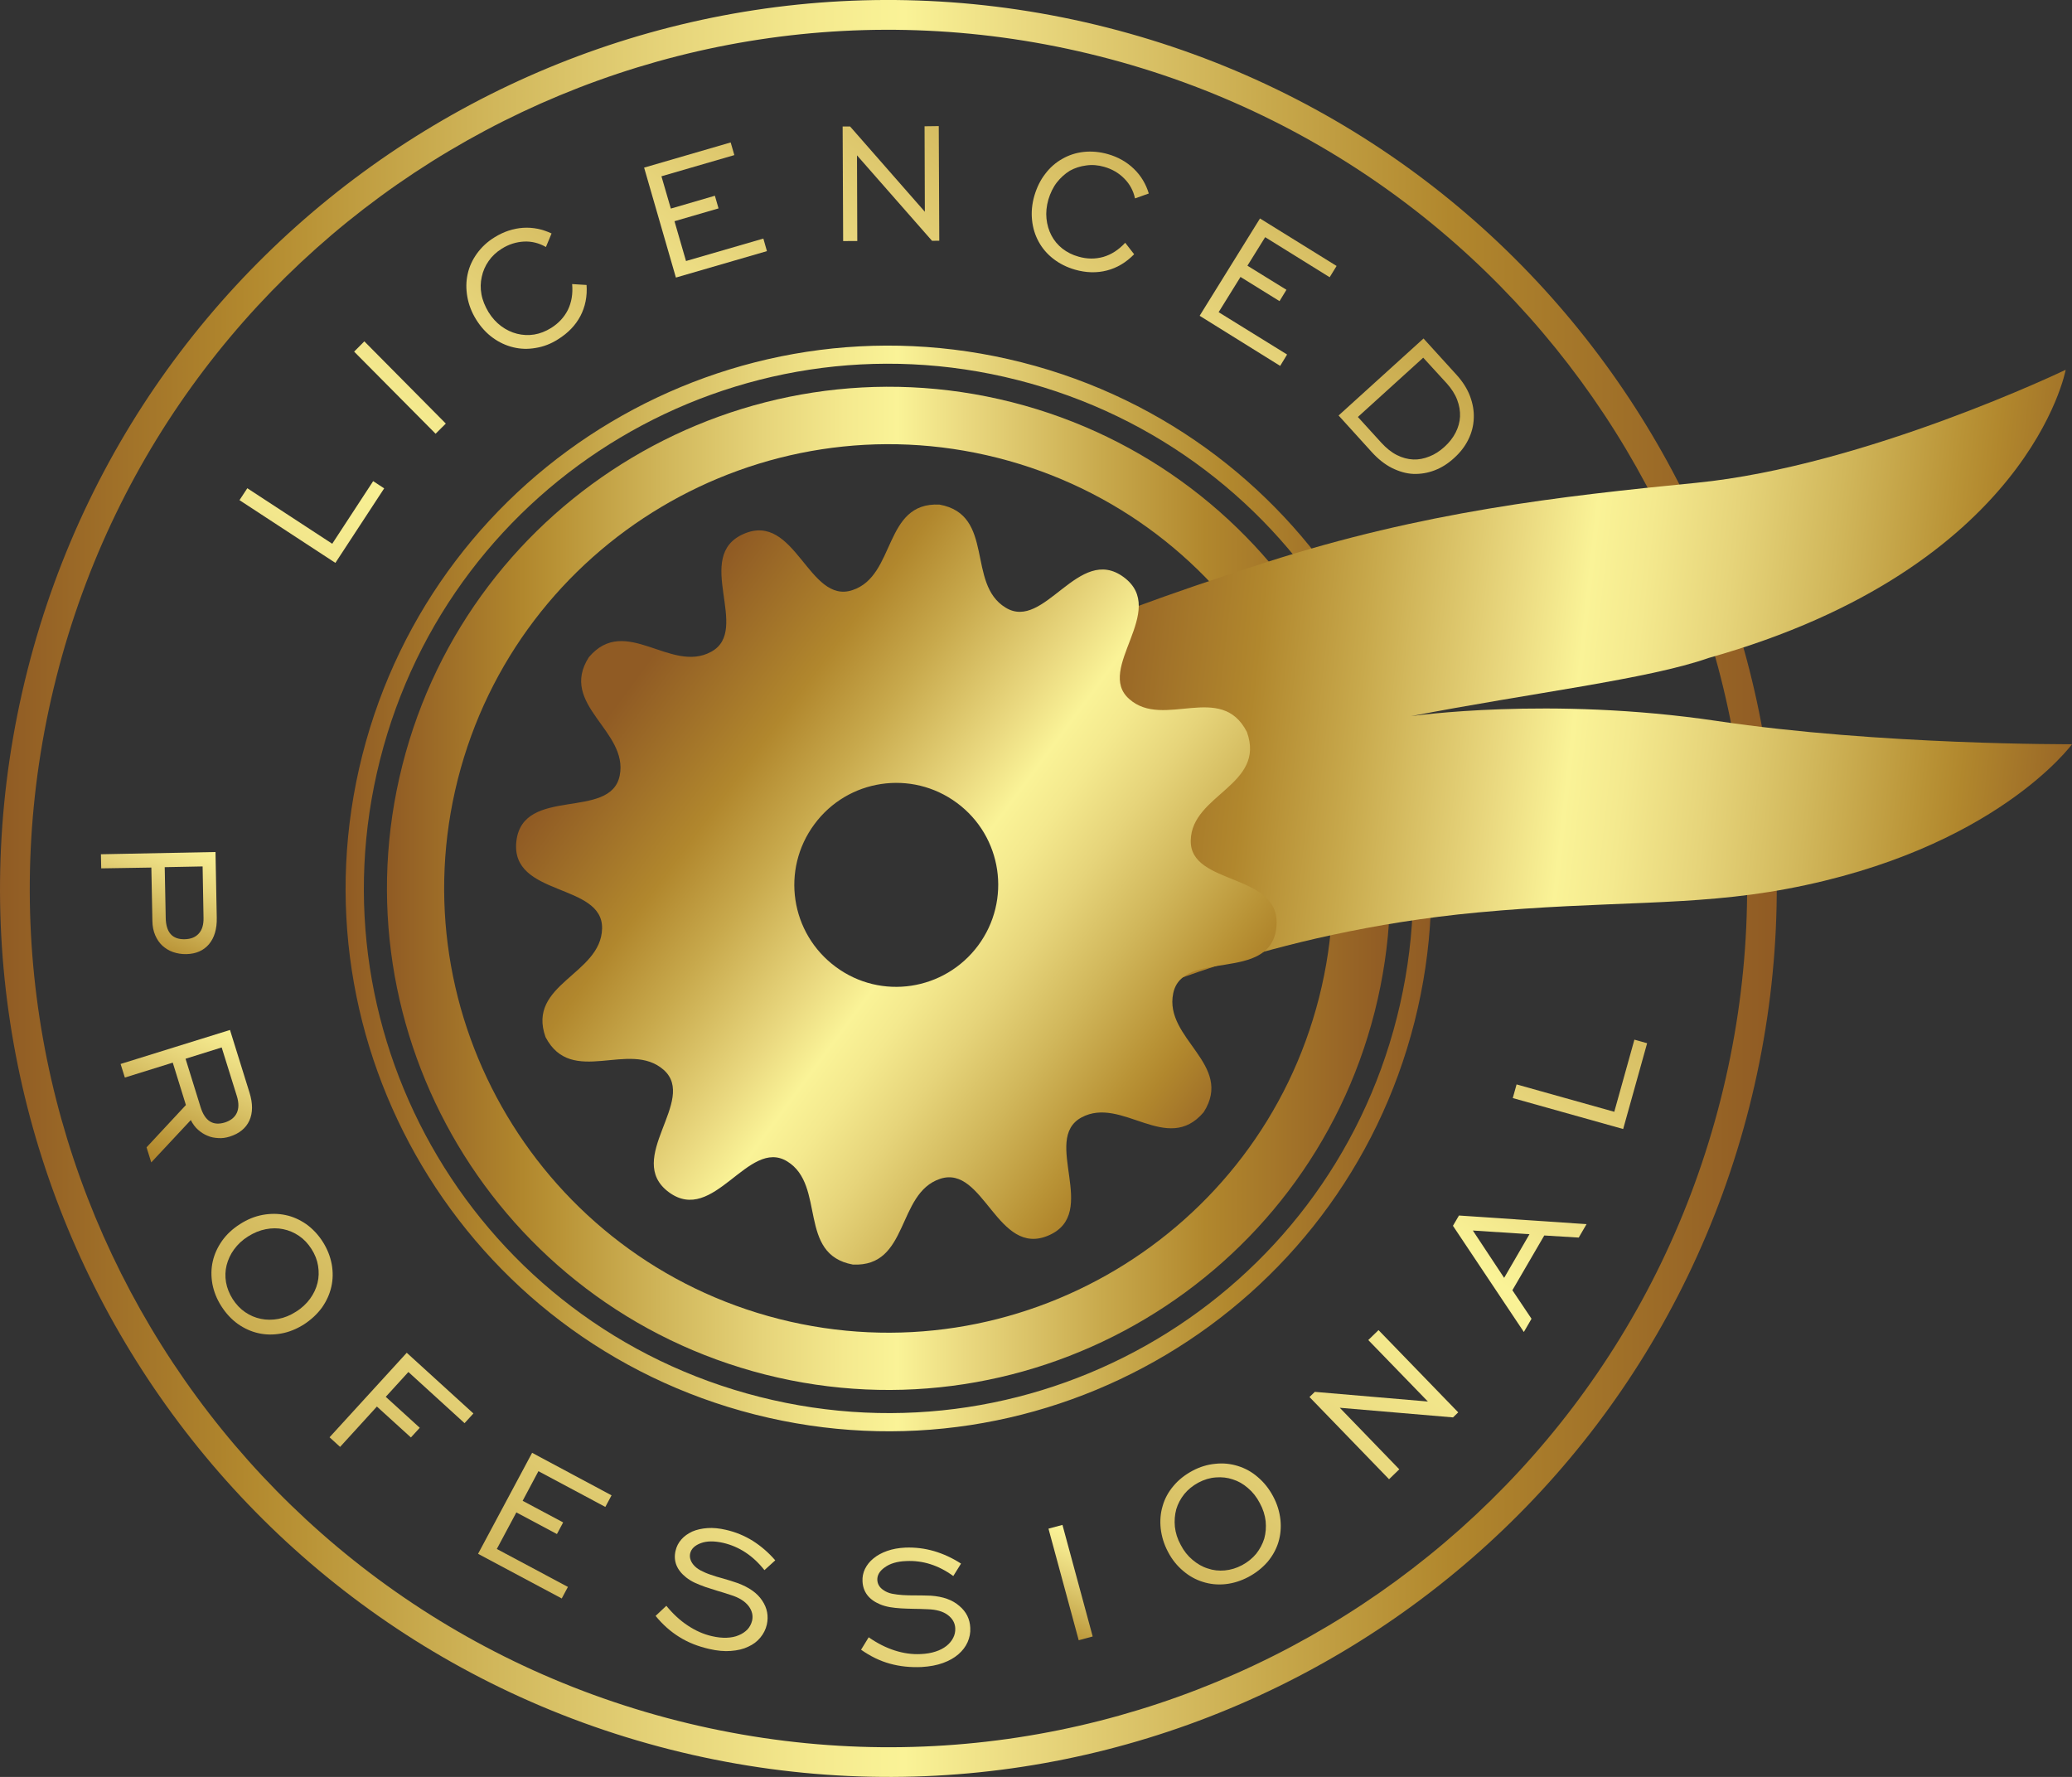
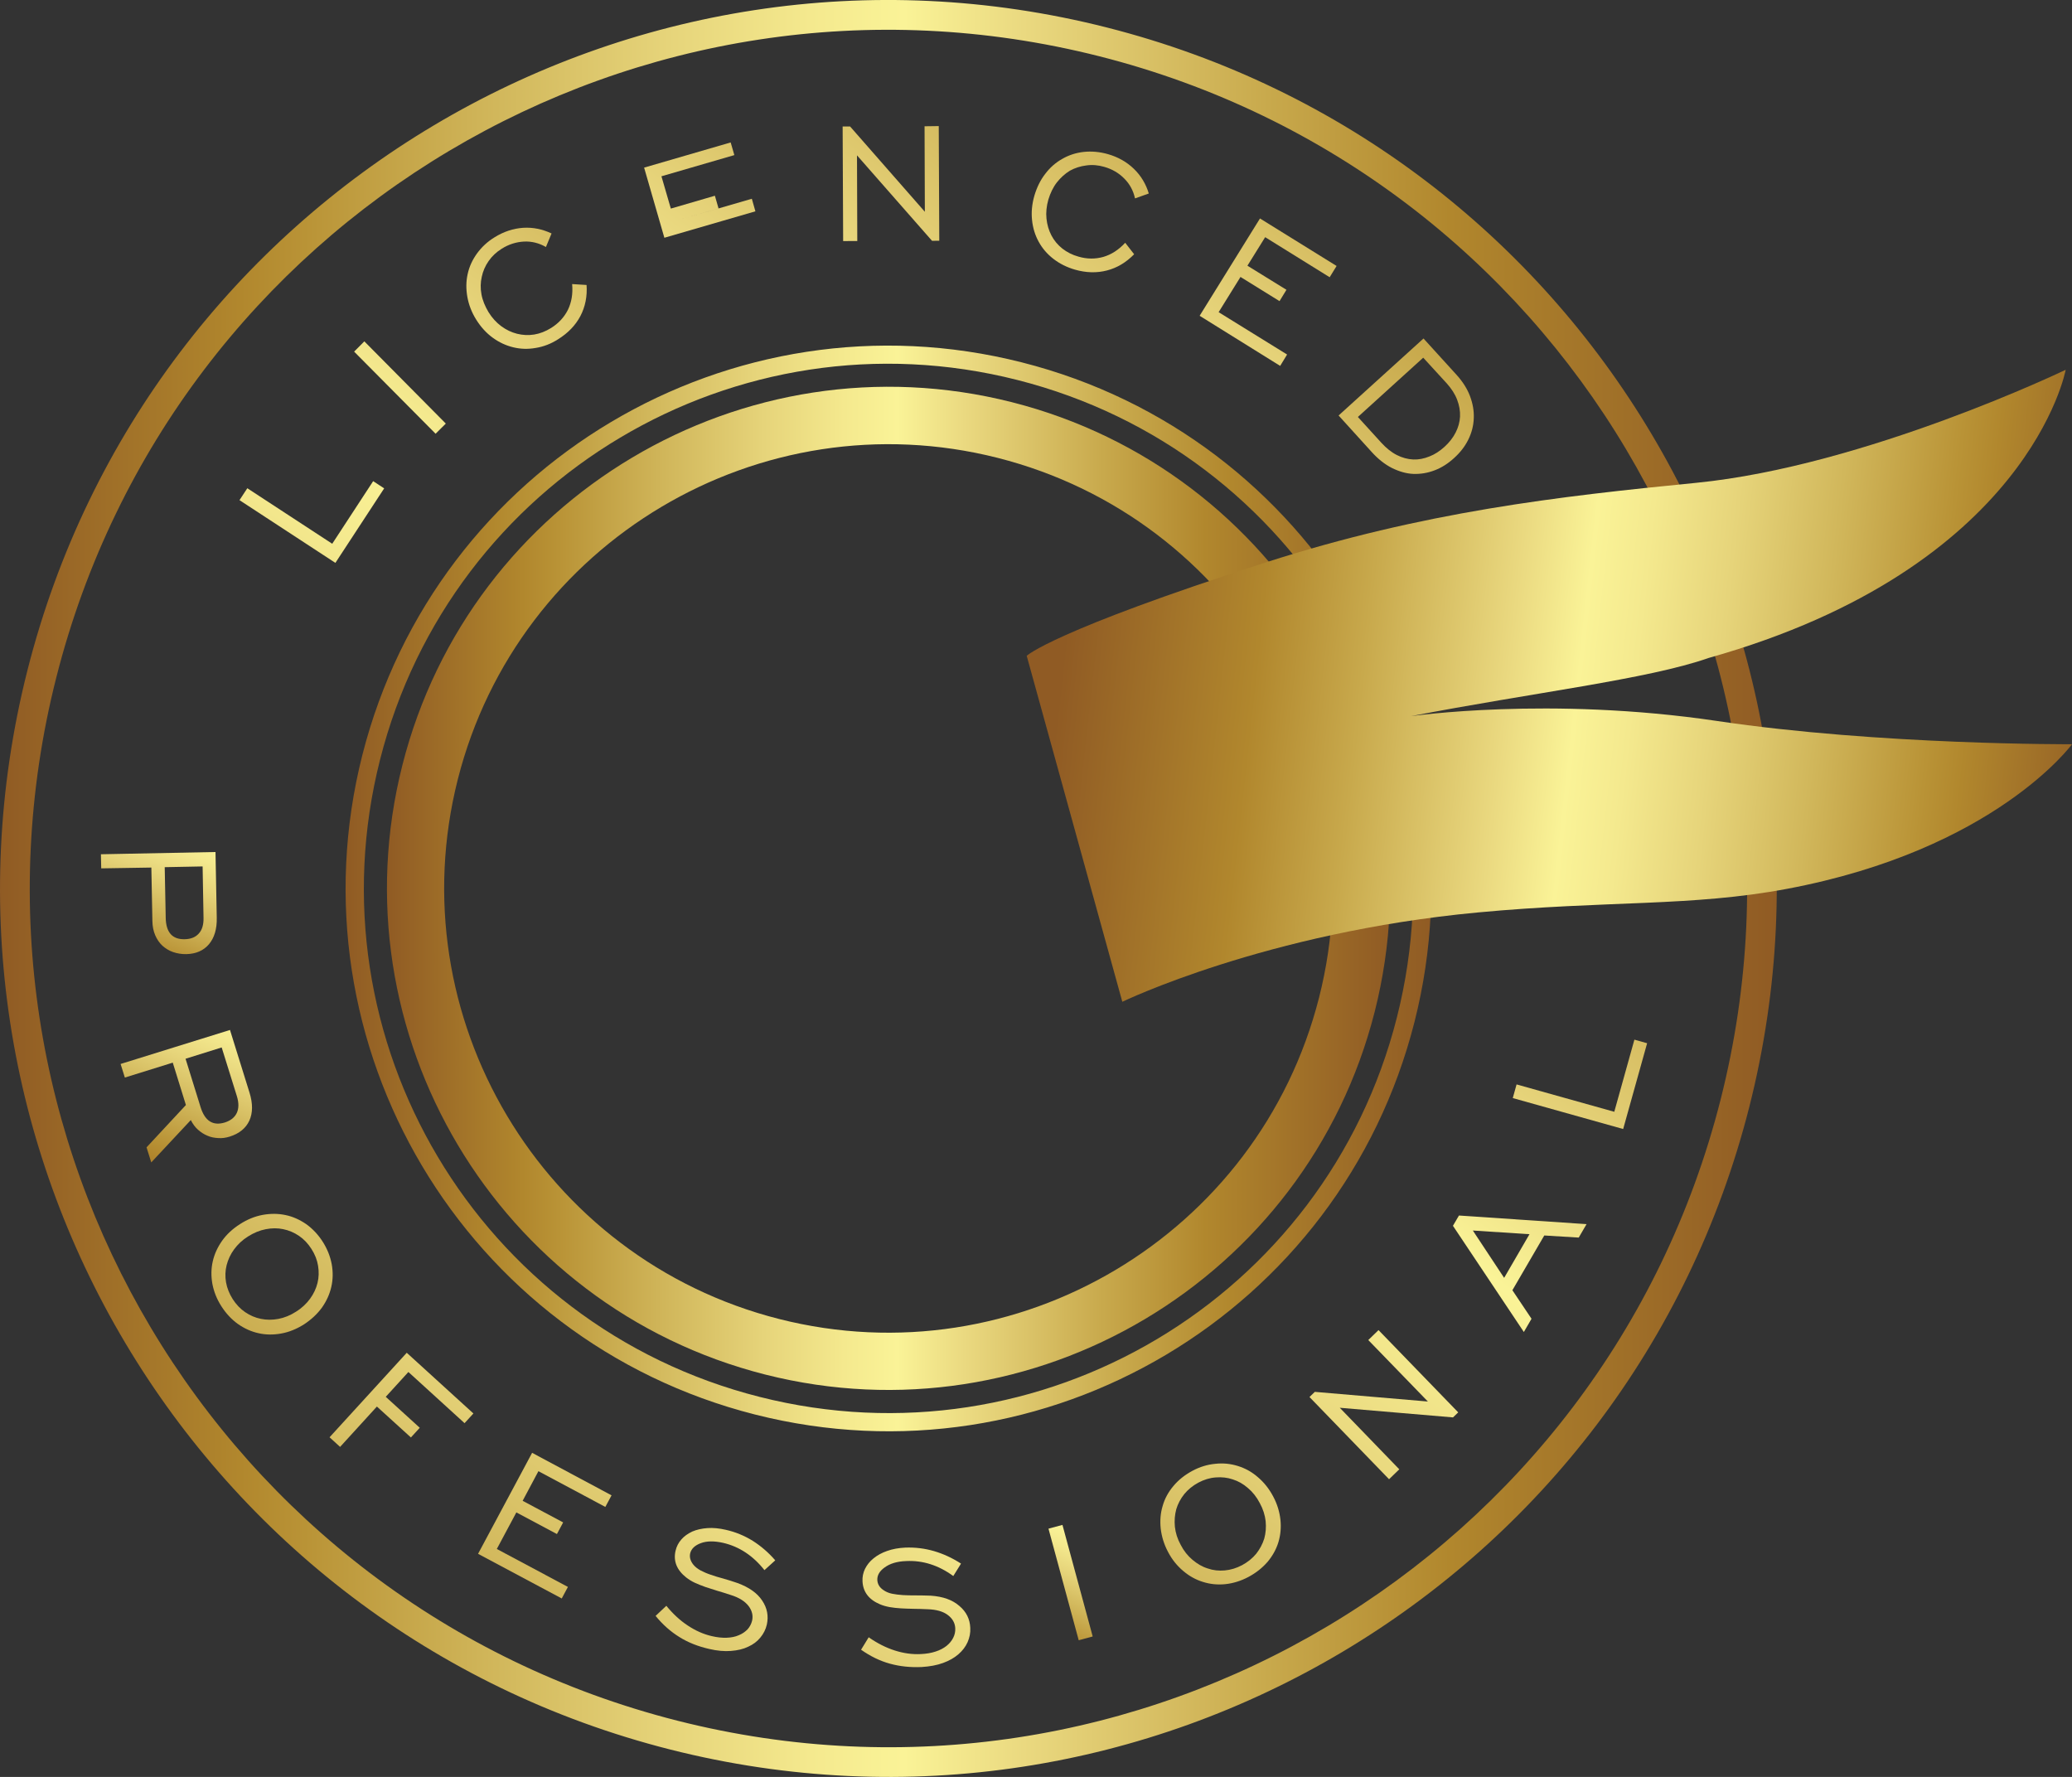
<svg xmlns="http://www.w3.org/2000/svg" xmlns:xlink="http://www.w3.org/1999/xlink" version="1.1" id="Layer_1" x="0px" y="0px" width="64.343px" height="55.179px" viewBox="60.409 39.279 64.343 55.179" enable-background="new 60.409 39.279 64.343 55.179" xml:space="preserve">
  <rect x="60.409" y="39.279" width="64.343" height="55.179" fill="#333333" stroke="none" />
  <g>
    <g>
      <g>
        <g>
          <g>
            <g>
              <g>
                <g>
                  <g>
                    <g>
                      <g>
                        <g>
                          <g>
                            <g>
                              <g>
                                <g>
                                  <g>
                                    <g>
                                      <g>
                                        <g>
                                          <g>
                                            <g>
                                              <g>
                                                <g>
                                                  <g>
                                                    <g>
                                                      <defs>
                                                        <path id="SVGID_1_" d="M62.158,60.313c3.619-14.27,18.123-22.904,32.396-19.285                             c14.27,3.619,22.904,18.126,19.286,32.396c-3.62,14.271-18.124,22.907-32.396,19.287                             C67.173,89.088,58.538,74.584,62.158,60.313 M61.263,60.086c-3.746,14.766,5.188,29.774,19.954,33.519                             c14.766,3.744,29.771-5.192,33.515-19.957c3.742-14.764-5.186-29.771-19.953-33.516                             C80.013,36.386,65.008,45.322,61.263,60.086" />
                                                      </defs>
                                                      <linearGradient id="SVGID_2_" gradientUnits="userSpaceOnUse" x1="60.409" y1="66.868" x2="115.584" y2="66.868">
                                                        <stop offset="0" style="stop-color:#905B24" />
                                                        <stop offset="0.135" style="stop-color:#B1872D" />
                                                        <stop offset="0.171" style="stop-color:#B99336" />
                                                        <stop offset="0.279" style="stop-color:#D1B75B" />
                                                        <stop offset="0.376" style="stop-color:#E6D47A" />
                                                        <stop offset="0.456" style="stop-color:#F4E98E" />
                                                        <stop offset="0.509" style="stop-color:#FAF397" />
                                                        <stop offset="0.576" style="stop-color:#EAD980" />
                                                        <stop offset="0.714" style="stop-color:#C8A94C" />
                                                        <stop offset="0.816" style="stop-color:#B1872D" />
                                                        <stop offset="1" style="stop-color:#905B24" />
                                                      </linearGradient>
                                                      <use xlink:href="#SVGID_1_" overflow="visible" fill="url(#SVGID_2_)" />
                                                      <clipPath id="SVGID_3_">
                                                        <use xlink:href="#SVGID_1_" overflow="visible" />
                                                      </clipPath>
                                                    </g>
                                                  </g>
                                                </g>
                                              </g>
                                            </g>
                                          </g>
                                        </g>
                                      </g>
                                    </g>
                                  </g>
                                </g>
                              </g>
                            </g>
                          </g>
                        </g>
                      </g>
                    </g>
                  </g>
                </g>
              </g>
            </g>
          </g>
        </g>
      </g>
      <g>
        <g>
          <g>
            <g>
              <g>
                <g>
                  <g>
                    <g>
                      <g>
                        <g>
                          <g>
                            <g>
                              <g>
                                <g>
                                  <g>
                                    <g>
                                      <g>
                                        <g>
                                          <g>
                                            <g>
                                              <g>
                                                <g>
                                                  <g>
                                                    <g>
                                                      <defs>
                                                        <path id="SVGID_4_" d="M74.626,63.477c1.871-7.371,9.391-11.85,16.764-9.98s11.854,9.39,9.98,16.762                             c-1.874,7.372-9.392,11.85-16.764,9.979C77.236,78.369,72.757,70.849,74.626,63.477 M72.904,63.04                             c-2.109,8.324,2.943,16.812,11.27,18.923c8.322,2.107,16.813-2.947,18.925-11.27                             c2.11-8.323-2.945-16.813-11.271-18.926C83.503,49.66,75.013,54.715,72.904,63.04" />
                                                      </defs>
                                                      <linearGradient id="SVGID_5_" gradientUnits="userSpaceOnUse" x1="72.424" y1="66.865" x2="103.577" y2="66.865">
                                                        <stop offset="0" style="stop-color:#905B24" />
                                                        <stop offset="0.135" style="stop-color:#B1872D" />
                                                        <stop offset="0.171" style="stop-color:#B99336" />
                                                        <stop offset="0.279" style="stop-color:#D1B75B" />
                                                        <stop offset="0.376" style="stop-color:#E6D47A" />
                                                        <stop offset="0.456" style="stop-color:#F4E98E" />
                                                        <stop offset="0.509" style="stop-color:#FAF397" />
                                                        <stop offset="0.576" style="stop-color:#EAD980" />
                                                        <stop offset="0.714" style="stop-color:#C8A94C" />
                                                        <stop offset="0.816" style="stop-color:#B1872D" />
                                                        <stop offset="1" style="stop-color:#905B24" />
                                                      </linearGradient>
                                                      <use xlink:href="#SVGID_4_" overflow="visible" fill="url(#SVGID_5_)" />
                                                      <clipPath id="SVGID_6_">
                                                        <use xlink:href="#SVGID_4_" overflow="visible" />
                                                      </clipPath>
                                                    </g>
                                                  </g>
                                                </g>
                                              </g>
                                            </g>
                                          </g>
                                        </g>
                                      </g>
                                    </g>
                                  </g>
                                </g>
                              </g>
                            </g>
                          </g>
                        </g>
                      </g>
                    </g>
                  </g>
                </g>
              </g>
            </g>
          </g>
        </g>
      </g>
      <g>
        <g>
          <g>
            <g>
              <g>
                <g>
                  <g>
                    <g>
                      <g>
                        <g>
                          <g>
                            <g>
                              <g>
                                <g>
                                  <g>
                                    <g>
                                      <g>
                                        <g>
                                          <g>
                                            <g>
                                              <g>
                                                <g>
                                                  <g>
                                                    <g>
                                                      <defs>
                                                        <path id="SVGID_7_" d="M72.212,62.864c2.212-8.724,11.072-14.001,19.792-11.785                             c8.722,2.212,13.997,11.072,11.784,19.792c-2.208,8.725-11.072,13.996-19.791,11.785                             C75.275,80.446,69.999,71.583,72.212,62.864 M71.661,62.725c-2.286,9.018,3.174,18.19,12.194,20.479                             c9.024,2.287,18.191-3.174,20.479-12.191c2.289-9.021-3.171-18.194-12.192-20.481                             C83.121,48.244,73.953,53.704,71.661,62.725" />
                                                      </defs>
                                                      <linearGradient id="SVGID_8_" gradientUnits="userSpaceOnUse" x1="71.141" y1="66.867" x2="104.857" y2="66.867">
                                                        <stop offset="0" style="stop-color:#905B24" />
                                                        <stop offset="0.135" style="stop-color:#B1872D" />
                                                        <stop offset="0.171" style="stop-color:#B99336" />
                                                        <stop offset="0.279" style="stop-color:#D1B75B" />
                                                        <stop offset="0.376" style="stop-color:#E6D47A" />
                                                        <stop offset="0.456" style="stop-color:#F4E98E" />
                                                        <stop offset="0.509" style="stop-color:#FAF397" />
                                                        <stop offset="0.576" style="stop-color:#EAD980" />
                                                        <stop offset="0.714" style="stop-color:#C8A94C" />
                                                        <stop offset="0.816" style="stop-color:#B1872D" />
                                                        <stop offset="1" style="stop-color:#905B24" />
                                                      </linearGradient>
                                                      <use xlink:href="#SVGID_7_" overflow="visible" fill="url(#SVGID_8_)" />
                                                      <clipPath id="SVGID_9_">
                                                        <use xlink:href="#SVGID_7_" overflow="visible" />
                                                      </clipPath>
                                                    </g>
                                                  </g>
                                                </g>
                                              </g>
                                            </g>
                                          </g>
                                        </g>
                                      </g>
                                    </g>
                                  </g>
                                </g>
                              </g>
                            </g>
                          </g>
                        </g>
                      </g>
                    </g>
                  </g>
                </g>
              </g>
            </g>
          </g>
        </g>
      </g>
      <g>
        <linearGradient id="SVGID_10_" gradientUnits="userSpaceOnUse" x1="-7714.45" y1="3844.67" x2="-7681.885" y2="3844.67" gradientTransform="matrix(-0.994 -0.11 -0.11 0.994 -7119.323 -4608.358)">
          <stop offset="0" style="stop-color:#905B24" />
          <stop offset="0.135" style="stop-color:#B1872D" />
          <stop offset="0.171" style="stop-color:#B99336" />
          <stop offset="0.279" style="stop-color:#D1B75B" />
          <stop offset="0.376" style="stop-color:#E6D47A" />
          <stop offset="0.456" style="stop-color:#F4E98E" />
          <stop offset="0.509" style="stop-color:#FAF397" />
          <stop offset="0.576" style="stop-color:#EAD980" />
          <stop offset="0.714" style="stop-color:#C8A94C" />
          <stop offset="0.816" style="stop-color:#B1872D" />
          <stop offset="1" style="stop-color:#905B24" />
        </linearGradient>
        <path fill="url(#SVGID_10_)" d="M95.261,70.387c0,0,4.456-2.157,11.04-2.774c4.007-0.376,6.645-0.175,9.606-0.734     c6.459-1.215,8.845-4.49,8.845-4.49s-5.966,0.032-11.024-0.722c-5.223-0.775-9.507-0.148-9.507-0.148     c3.761-0.728,7.362-1.146,9.246-1.808c9.959-2.8,11.089-8.949,11.089-8.949s-6.223,2.991-11.473,3.51     c-4.276,0.421-8.465,0.896-13.365,2.471c-6.643,2.135-7.426,2.901-7.426,2.901L95.261,70.387z" />
        <linearGradient id="SVGID_11_" gradientUnits="userSpaceOnUse" x1="-9037.308" y1="1814.998" x2="-9013.557" y2="1814.998" gradientTransform="matrix(-0.804 -0.595 -0.595 0.804 -6088.972 -6759.002)">
          <stop offset="0" style="stop-color:#905B24" />
          <stop offset="0.135" style="stop-color:#B1872D" />
          <stop offset="0.171" style="stop-color:#B99336" />
          <stop offset="0.279" style="stop-color:#D1B75B" />
          <stop offset="0.376" style="stop-color:#E6D47A" />
          <stop offset="0.456" style="stop-color:#F4E98E" />
          <stop offset="0.509" style="stop-color:#FAF397" />
          <stop offset="0.576" style="stop-color:#EAD980" />
          <stop offset="0.714" style="stop-color:#C8A94C" />
          <stop offset="0.816" style="stop-color:#B1872D" />
          <stop offset="1" style="stop-color:#905B24" />
        </linearGradient>
-         <path fill="url(#SVGID_11_)" d="M97.788,73.815c-1.137,1.342-2.541-0.516-3.797,0.165c-1.252,0.681,0.581,2.968-1.016,3.661     c-1.596,0.695-2.014-2.208-3.373-1.756c-1.357,0.453-0.954,2.745-2.709,2.662c-1.73-0.319-0.83-2.46-2.037-3.203     c-1.214-0.746-2.279,1.988-3.678,0.955c-1.4-1.039,0.9-2.854-0.158-3.797c-1.07-0.943-2.854,0.539-3.67-1.018     c-0.59-1.652,1.721-1.939,1.756-3.369c0.034-1.432-2.856-0.979-2.662-2.711c0.199-1.729,2.924-0.641,3.209-2.04     c0.28-1.398-1.904-2.197-0.958-3.677c1.136-1.342,2.54,0.516,3.797-0.168c1.256-0.679-0.584-2.967,1.013-3.662     c1.601-0.695,2.016,2.205,3.377,1.746c1.356-0.447,0.954-2.741,2.702-2.655c1.729,0.315,0.831,2.457,2.051,3.198     c1.21,0.748,2.269-1.983,3.671-0.944c1.398,1.036-0.902,2.85,0.173,3.786c1.063,0.943,2.851-0.545,3.651,1.021     c0.594,1.651-1.714,1.938-1.744,3.363c-0.039,1.437,2.85,0.979,2.658,2.715c-0.197,1.729-2.918,0.641-3.203,2.041     C96.551,71.535,98.734,72.332,97.788,73.815L97.788,73.815z M90.126,64.212c-1.408-1.042-3.389-0.746-4.428,0.663     c-1.042,1.408-0.747,3.383,0.663,4.427c1.402,1.042,3.377,0.742,4.422-0.662C91.827,67.231,91.531,65.25,90.126,64.212z" />
      </g>
    </g>
    <g>
      <linearGradient id="SVGID_12_" gradientUnits="userSpaceOnUse" x1="517.125" y1="3649.85" x2="546.832" y2="3597.312" gradientTransform="matrix(0.993 0.123 -0.123 0.993 -11.031 -3610.413)">
        <stop offset="0" style="stop-color:#905B24" />
        <stop offset="0.135" style="stop-color:#B1872D" />
        <stop offset="0.171" style="stop-color:#B99336" />
        <stop offset="0.279" style="stop-color:#D1B75B" />
        <stop offset="0.376" style="stop-color:#E6D47A" />
        <stop offset="0.456" style="stop-color:#F4E98E" />
        <stop offset="0.509" style="stop-color:#FAF397" />
        <stop offset="0.576" style="stop-color:#EAD980" />
        <stop offset="0.714" style="stop-color:#C8A94C" />
        <stop offset="0.816" style="stop-color:#B1872D" />
        <stop offset="1" style="stop-color:#905B24" />
      </linearGradient>
      <path fill="url(#SVGID_12_)" d="M67.846,54.81l0.243-0.37l2.637,1.724l1.271-1.944l0.342,0.224l-1.515,2.314L67.846,54.81z" />
      <linearGradient id="SVGID_13_" gradientUnits="userSpaceOnUse" x1="517.289" y1="3649.884" x2="546.951" y2="3597.428" gradientTransform="matrix(0.993 0.123 -0.123 0.993 -11.031 -3610.413)">
        <stop offset="0" style="stop-color:#905B24" />
        <stop offset="0.135" style="stop-color:#B1872D" />
        <stop offset="0.171" style="stop-color:#B99336" />
        <stop offset="0.279" style="stop-color:#D1B75B" />
        <stop offset="0.376" style="stop-color:#E6D47A" />
        <stop offset="0.456" style="stop-color:#F4E98E" />
        <stop offset="0.509" style="stop-color:#FAF397" />
        <stop offset="0.576" style="stop-color:#EAD980" />
        <stop offset="0.714" style="stop-color:#C8A94C" />
        <stop offset="0.816" style="stop-color:#B1872D" />
        <stop offset="1" style="stop-color:#905B24" />
      </linearGradient>
      <path fill="url(#SVGID_13_)" d="M71.406,50.198l0.317-0.319l2.53,2.553l-0.317,0.316L71.406,50.198z" />
      <linearGradient id="SVGID_14_" gradientUnits="userSpaceOnUse" x1="518.411" y1="3650.584" x2="548.124" y2="3598.037" gradientTransform="matrix(0.993 0.123 -0.123 0.993 -11.031 -3610.413)">
        <stop offset="0" style="stop-color:#905B24" />
        <stop offset="0.135" style="stop-color:#B1872D" />
        <stop offset="0.171" style="stop-color:#B99336" />
        <stop offset="0.279" style="stop-color:#D1B75B" />
        <stop offset="0.376" style="stop-color:#E6D47A" />
        <stop offset="0.456" style="stop-color:#F4E98E" />
        <stop offset="0.509" style="stop-color:#FAF397" />
        <stop offset="0.576" style="stop-color:#EAD980" />
        <stop offset="0.714" style="stop-color:#C8A94C" />
        <stop offset="0.816" style="stop-color:#B1872D" />
        <stop offset="1" style="stop-color:#905B24" />
      </linearGradient>
      <path fill="url(#SVGID_14_)" d="M78.624,48.128c0.025,0.353-0.041,0.678-0.193,0.968c-0.151,0.285-0.381,0.524-0.688,0.716    c-0.223,0.144-0.455,0.232-0.696,0.271c-0.241,0.043-0.473,0.036-0.698-0.019c-0.225-0.054-0.438-0.152-0.636-0.296    c-0.198-0.143-0.37-0.331-0.515-0.562c-0.143-0.228-0.232-0.463-0.276-0.707c-0.043-0.244-0.042-0.479,0.009-0.708    c0.049-0.228,0.146-0.441,0.289-0.639s0.326-0.37,0.551-0.507c0.281-0.174,0.576-0.271,0.881-0.292    c0.307-0.02,0.6,0.042,0.885,0.175l-0.175,0.421c-0.213-0.122-0.438-0.18-0.681-0.169c-0.238,0.013-0.471,0.083-0.689,0.221    c-0.167,0.104-0.305,0.232-0.41,0.385c-0.106,0.151-0.177,0.318-0.213,0.49c-0.039,0.174-0.044,0.353-0.009,0.542    c0.034,0.189,0.112,0.373,0.219,0.553c0.112,0.181,0.244,0.324,0.397,0.438c0.152,0.112,0.318,0.191,0.49,0.234    s0.352,0.053,0.531,0.024c0.181-0.03,0.353-0.097,0.523-0.202c0.234-0.146,0.409-0.335,0.525-0.566    c0.112-0.231,0.158-0.498,0.131-0.799L78.624,48.128z" />
      <linearGradient id="SVGID_15_" gradientUnits="userSpaceOnUse" x1="524.291" y1="3646.301" x2="554.005" y2="3593.752" gradientTransform="matrix(0.993 0.123 -0.123 0.993 -11.031 -3610.413)">
        <stop offset="0" style="stop-color:#905B24" />
        <stop offset="0.135" style="stop-color:#B1872D" />
        <stop offset="0.171" style="stop-color:#B99336" />
        <stop offset="0.279" style="stop-color:#D1B75B" />
        <stop offset="0.376" style="stop-color:#E6D47A" />
        <stop offset="0.456" style="stop-color:#F4E98E" />
        <stop offset="0.509" style="stop-color:#FAF397" />
        <stop offset="0.576" style="stop-color:#EAD980" />
        <stop offset="0.714" style="stop-color:#C8A94C" />
        <stop offset="0.816" style="stop-color:#B1872D" />
        <stop offset="1" style="stop-color:#905B24" />
      </linearGradient>
-       <path fill="url(#SVGID_15_)" d="M80.411,44.484l2.688-0.782l0.114,0.393l-2.264,0.658l0.292,1.003l1.368-0.399l0.113,0.393    l-1.368,0.398l0.358,1.236l2.402-0.697l0.111,0.39l-2.827,0.821L80.411,44.484z" />
+       <path fill="url(#SVGID_15_)" d="M80.411,44.484l2.688-0.782l0.114,0.393l-2.264,0.658l0.292,1.003l1.368-0.399l0.113,0.393    l-1.368,0.398l2.402-0.697l0.111,0.39l-2.827,0.821L80.411,44.484z" />
      <linearGradient id="SVGID_16_" gradientUnits="userSpaceOnUse" x1="529.213" y1="3646.03" x2="558.908" y2="3593.514" gradientTransform="matrix(0.993 0.123 -0.123 0.993 -11.031 -3610.413)">
        <stop offset="0" style="stop-color:#905B24" />
        <stop offset="0.135" style="stop-color:#B1872D" />
        <stop offset="0.171" style="stop-color:#B99336" />
        <stop offset="0.279" style="stop-color:#D1B75B" />
        <stop offset="0.376" style="stop-color:#E6D47A" />
        <stop offset="0.456" style="stop-color:#F4E98E" />
        <stop offset="0.509" style="stop-color:#FAF397" />
        <stop offset="0.576" style="stop-color:#EAD980" />
        <stop offset="0.714" style="stop-color:#C8A94C" />
        <stop offset="0.816" style="stop-color:#B1872D" />
        <stop offset="1" style="stop-color:#905B24" />
      </linearGradient>
      <path fill="url(#SVGID_16_)" d="M86.576,43.207l0.231-0.001l2.322,2.649L89.12,43.2l0.441-0.006l0.016,3.56l-0.225,0.003    l-2.33-2.654l0.009,2.66l-0.439,0.002L86.576,43.207z" />
      <linearGradient id="SVGID_17_" gradientUnits="userSpaceOnUse" x1="534.909" y1="3647.17" x2="564.614" y2="3594.638" gradientTransform="matrix(0.993 0.123 -0.123 0.993 -11.031 -3610.413)">
        <stop offset="0" style="stop-color:#905B24" />
        <stop offset="0.135" style="stop-color:#B1872D" />
        <stop offset="0.171" style="stop-color:#B99336" />
        <stop offset="0.279" style="stop-color:#D1B75B" />
        <stop offset="0.376" style="stop-color:#E6D47A" />
        <stop offset="0.456" style="stop-color:#F4E98E" />
        <stop offset="0.509" style="stop-color:#FAF397" />
        <stop offset="0.576" style="stop-color:#EAD980" />
        <stop offset="0.714" style="stop-color:#C8A94C" />
        <stop offset="0.816" style="stop-color:#B1872D" />
        <stop offset="1" style="stop-color:#905B24" />
      </linearGradient>
      <path fill="url(#SVGID_17_)" d="M95.628,47.174c-0.248,0.254-0.527,0.422-0.845,0.504c-0.315,0.082-0.647,0.073-0.993-0.026    c-0.254-0.074-0.477-0.185-0.671-0.336c-0.193-0.149-0.345-0.328-0.456-0.532c-0.111-0.202-0.18-0.425-0.205-0.669    c-0.026-0.244-0.004-0.496,0.072-0.759c0.077-0.258,0.186-0.485,0.338-0.679c0.149-0.198,0.328-0.353,0.531-0.466    c0.201-0.116,0.423-0.188,0.667-0.215c0.244-0.025,0.491-0.003,0.747,0.069c0.318,0.091,0.587,0.244,0.807,0.457    c0.222,0.214,0.375,0.472,0.463,0.766l-0.428,0.152c-0.051-0.238-0.162-0.444-0.329-0.612c-0.167-0.172-0.377-0.297-0.628-0.368    c-0.189-0.055-0.377-0.07-0.559-0.043c-0.184,0.023-0.353,0.078-0.508,0.164c-0.151,0.093-0.285,0.214-0.402,0.362    c-0.117,0.151-0.204,0.334-0.264,0.532c-0.059,0.204-0.078,0.404-0.059,0.593c0.02,0.188,0.07,0.362,0.153,0.521    c0.083,0.159,0.196,0.295,0.341,0.41c0.143,0.111,0.309,0.197,0.499,0.249c0.267,0.078,0.524,0.078,0.771,0.009    c0.248-0.072,0.473-0.216,0.681-0.439L95.628,47.174z" />
      <linearGradient id="SVGID_18_" gradientUnits="userSpaceOnUse" x1="541.265" y1="3648.011" x2="570.936" y2="3595.537" gradientTransform="matrix(0.993 0.123 -0.123 0.993 -11.031 -3610.413)">
        <stop offset="0" style="stop-color:#905B24" />
        <stop offset="0.135" style="stop-color:#B1872D" />
        <stop offset="0.171" style="stop-color:#B99336" />
        <stop offset="0.279" style="stop-color:#D1B75B" />
        <stop offset="0.376" style="stop-color:#E6D47A" />
        <stop offset="0.456" style="stop-color:#F4E98E" />
        <stop offset="0.509" style="stop-color:#FAF397" />
        <stop offset="0.576" style="stop-color:#EAD980" />
        <stop offset="0.714" style="stop-color:#C8A94C" />
        <stop offset="0.816" style="stop-color:#B1872D" />
        <stop offset="1" style="stop-color:#905B24" />
      </linearGradient>
      <path fill="url(#SVGID_18_)" d="M99.536,46.063l2.379,1.475l-0.215,0.35l-2.003-1.244l-0.551,0.886l1.212,0.748l-0.215,0.352    l-1.212-0.751l-0.679,1.094l2.126,1.315l-0.215,0.353l-2.501-1.556L99.536,46.063z" />
      <linearGradient id="SVGID_19_" gradientUnits="userSpaceOnUse" x1="544.288" y1="3654.533" x2="573.98" y2="3602.023" gradientTransform="matrix(0.993 0.123 -0.123 0.993 -11.031 -3610.413)">
        <stop offset="0" style="stop-color:#905B24" />
        <stop offset="0.135" style="stop-color:#B1872D" />
        <stop offset="0.171" style="stop-color:#B99336" />
        <stop offset="0.279" style="stop-color:#D1B75B" />
        <stop offset="0.376" style="stop-color:#E6D47A" />
        <stop offset="0.456" style="stop-color:#F4E98E" />
        <stop offset="0.509" style="stop-color:#FAF397" />
        <stop offset="0.576" style="stop-color:#EAD980" />
        <stop offset="0.714" style="stop-color:#C8A94C" />
        <stop offset="0.816" style="stop-color:#B1872D" />
        <stop offset="1" style="stop-color:#905B24" />
      </linearGradient>
      <path fill="url(#SVGID_19_)" d="M105.636,50.914c0.196,0.215,0.336,0.438,0.422,0.666c0.087,0.233,0.127,0.458,0.117,0.686    c-0.008,0.229-0.063,0.446-0.168,0.66s-0.252,0.404-0.443,0.576c-0.186,0.171-0.39,0.301-0.605,0.382    c-0.217,0.083-0.437,0.119-0.662,0.111c-0.221-0.009-0.445-0.076-0.668-0.186c-0.221-0.113-0.435-0.284-0.628-0.499l-1.024-1.129    l2.637-2.391L105.636,50.914z M104.605,50.386l-2.029,1.841l0.73,0.802c0.152,0.166,0.314,0.297,0.482,0.381    c0.168,0.085,0.337,0.129,0.507,0.137c0.169,0.007,0.336-0.026,0.505-0.095c0.162-0.062,0.317-0.163,0.467-0.299    c0.146-0.133,0.262-0.28,0.344-0.441c0.083-0.162,0.129-0.327,0.137-0.498s-0.022-0.344-0.089-0.521    c-0.067-0.177-0.177-0.346-0.323-0.509L104.605,50.386z" />
    </g>
    <g>
      <linearGradient id="SVGID_20_" gradientUnits="userSpaceOnUse" x1="64.123" y1="727.562" x2="67.837" y2="717.382" gradientTransform="matrix(1 0 0 1 0 -657.266)">
        <stop offset="0" style="stop-color:#905B24" />
        <stop offset="0.135" style="stop-color:#B1872D" />
        <stop offset="0.171" style="stop-color:#B99336" />
        <stop offset="0.279" style="stop-color:#D1B75B" />
        <stop offset="0.376" style="stop-color:#E6D47A" />
        <stop offset="0.456" style="stop-color:#F4E98E" />
        <stop offset="0.509" style="stop-color:#FAF397" />
        <stop offset="0.576" style="stop-color:#EAD980" />
        <stop offset="0.714" style="stop-color:#C8A94C" />
        <stop offset="0.816" style="stop-color:#B1872D" />
        <stop offset="1" style="stop-color:#905B24" />
      </linearGradient>
      <path fill="url(#SVGID_20_)" d="M67.101,65.736l0.039,2.037c0.009,0.353-0.075,0.628-0.242,0.827    c-0.168,0.197-0.402,0.3-0.701,0.307c-0.148,0.003-0.286-0.02-0.414-0.064c-0.126-0.043-0.234-0.112-0.331-0.197    c-0.094-0.089-0.169-0.198-0.224-0.327c-0.055-0.13-0.085-0.276-0.087-0.444l-0.032-1.656l-1.557,0.025l-0.009-0.438    L67.101,65.736z M65.555,67.78c0.008,0.453,0.207,0.676,0.593,0.664c0.185-0.004,0.331-0.06,0.434-0.176    c0.104-0.112,0.153-0.279,0.147-0.495l-0.028-1.589l-1.177,0.023L65.555,67.78z" />
      <linearGradient id="SVGID_21_" gradientUnits="userSpaceOnUse" x1="64.641" y1="734.071" x2="69.66" y2="722.107" gradientTransform="matrix(1 0 0 1 0 -657.266)">
        <stop offset="0" style="stop-color:#905B24" />
        <stop offset="0.135" style="stop-color:#B1872D" />
        <stop offset="0.171" style="stop-color:#B99336" />
        <stop offset="0.279" style="stop-color:#D1B75B" />
        <stop offset="0.376" style="stop-color:#E6D47A" />
        <stop offset="0.456" style="stop-color:#F4E98E" />
        <stop offset="0.509" style="stop-color:#FAF397" />
        <stop offset="0.576" style="stop-color:#EAD980" />
        <stop offset="0.714" style="stop-color:#C8A94C" />
        <stop offset="0.816" style="stop-color:#B1872D" />
        <stop offset="1" style="stop-color:#905B24" />
      </linearGradient>
      <path fill="url(#SVGID_21_)" d="M67.551,71.262l0.607,1.949c0.104,0.336,0.103,0.627-0.005,0.865    c-0.108,0.235-0.312,0.404-0.609,0.497c-0.123,0.038-0.241,0.056-0.358,0.046c-0.117-0.006-0.229-0.025-0.335-0.073    c-0.105-0.043-0.201-0.104-0.292-0.185c-0.089-0.078-0.164-0.181-0.225-0.301l-1.228,1.315l-0.146-0.468l1.222-1.314l-0.408-1.316    l-1.488,0.463l-0.132-0.422L67.551,71.262z M66.637,73.656c0.136,0.437,0.387,0.593,0.757,0.478    c0.177-0.057,0.299-0.153,0.366-0.291c0.067-0.14,0.069-0.313,0.007-0.518l-0.474-1.52l-1.122,0.351L66.637,73.656z" />
      <linearGradient id="SVGID_22_" gradientUnits="userSpaceOnUse" x1="524.272" y1="3664.339" x2="553.98" y2="3611.799" gradientTransform="matrix(0.993 0.123 -0.123 0.993 -11.031 -3610.413)">
        <stop offset="0" style="stop-color:#905B24" />
        <stop offset="0.135" style="stop-color:#B1872D" />
        <stop offset="0.171" style="stop-color:#B99336" />
        <stop offset="0.279" style="stop-color:#D1B75B" />
        <stop offset="0.376" style="stop-color:#E6D47A" />
        <stop offset="0.456" style="stop-color:#F4E98E" />
        <stop offset="0.509" style="stop-color:#FAF397" />
        <stop offset="0.576" style="stop-color:#EAD980" />
        <stop offset="0.714" style="stop-color:#C8A94C" />
        <stop offset="0.816" style="stop-color:#B1872D" />
        <stop offset="1" style="stop-color:#905B24" />
      </linearGradient>
      <path fill="url(#SVGID_22_)" d="M67.284,79.842c-0.144-0.223-0.234-0.455-0.28-0.695c-0.042-0.24-0.04-0.474,0.012-0.699    c0.051-0.227,0.148-0.438,0.29-0.64c0.142-0.2,0.327-0.372,0.559-0.519c0.226-0.146,0.46-0.24,0.704-0.285    c0.243-0.043,0.478-0.043,0.707,0.006c0.23,0.047,0.442,0.145,0.644,0.283c0.198,0.143,0.37,0.324,0.512,0.547    s0.232,0.455,0.278,0.695c0.043,0.241,0.04,0.477-0.013,0.706c-0.053,0.232-0.15,0.442-0.293,0.646    c-0.145,0.197-0.329,0.369-0.555,0.517c-0.232,0.146-0.466,0.241-0.707,0.284c-0.241,0.043-0.475,0.043-0.704-0.009    c-0.228-0.05-0.441-0.146-0.643-0.288C67.597,80.248,67.426,80.065,67.284,79.842z M67.635,79.619    c0.107,0.166,0.236,0.303,0.387,0.406c0.152,0.104,0.316,0.173,0.49,0.208c0.174,0.036,0.353,0.036,0.542,0.001    c0.186-0.035,0.37-0.109,0.546-0.223c0.18-0.111,0.324-0.248,0.438-0.403c0.112-0.155,0.189-0.318,0.231-0.491    c0.043-0.173,0.046-0.35,0.017-0.532c-0.029-0.181-0.097-0.354-0.205-0.522c-0.106-0.167-0.234-0.303-0.387-0.407    s-0.317-0.173-0.491-0.208c-0.174-0.037-0.353-0.035-0.541,0.001c-0.188,0.036-0.372,0.112-0.55,0.225    c-0.18,0.112-0.322,0.248-0.435,0.403c-0.111,0.151-0.186,0.317-0.231,0.49c-0.043,0.173-0.049,0.352-0.018,0.531    C67.46,79.278,67.529,79.451,67.635,79.619z" />
      <linearGradient id="SVGID_23_" gradientUnits="userSpaceOnUse" x1="527.404" y1="3671.038" x2="557.131" y2="3618.466" gradientTransform="matrix(0.993 0.123 -0.123 0.993 -11.031 -3610.413)">
        <stop offset="0" style="stop-color:#905B24" />
        <stop offset="0.135" style="stop-color:#B1872D" />
        <stop offset="0.171" style="stop-color:#B99336" />
        <stop offset="0.279" style="stop-color:#D1B75B" />
        <stop offset="0.376" style="stop-color:#E6D47A" />
        <stop offset="0.456" style="stop-color:#F4E98E" />
        <stop offset="0.509" style="stop-color:#FAF397" />
        <stop offset="0.576" style="stop-color:#EAD980" />
        <stop offset="0.714" style="stop-color:#C8A94C" />
        <stop offset="0.816" style="stop-color:#B1872D" />
        <stop offset="1" style="stop-color:#905B24" />
      </linearGradient>
      <path fill="url(#SVGID_23_)" d="M73.04,81.286l2.07,1.885l-0.275,0.301l-1.744-1.589l-0.703,0.771l1.056,0.961l-0.275,0.301    l-1.056-0.96l-1.143,1.253l-0.327-0.299L73.04,81.286z" />
      <linearGradient id="SVGID_24_" gradientUnits="userSpaceOnUse" x1="532.74" y1="3672.738" x2="562.43" y2="3620.232" gradientTransform="matrix(0.993 0.123 -0.123 0.993 -11.031 -3610.413)">
        <stop offset="0" style="stop-color:#905B24" />
        <stop offset="0.135" style="stop-color:#B1872D" />
        <stop offset="0.171" style="stop-color:#B99336" />
        <stop offset="0.279" style="stop-color:#D1B75B" />
        <stop offset="0.376" style="stop-color:#E6D47A" />
        <stop offset="0.456" style="stop-color:#F4E98E" />
        <stop offset="0.509" style="stop-color:#FAF397" />
        <stop offset="0.576" style="stop-color:#EAD980" />
        <stop offset="0.714" style="stop-color:#C8A94C" />
        <stop offset="0.816" style="stop-color:#B1872D" />
        <stop offset="1" style="stop-color:#905B24" />
      </linearGradient>
      <path fill="url(#SVGID_24_)" d="M76.933,84.393l2.467,1.32l-0.193,0.36l-2.078-1.11l-0.49,0.92l1.258,0.671l-0.193,0.361    l-1.26-0.672l-0.607,1.136l2.208,1.178l-0.192,0.359l-2.598-1.387L76.933,84.393z" />
      <linearGradient id="SVGID_25_" gradientUnits="userSpaceOnUse" x1="536.575" y1="3677.131" x2="566.301" y2="3624.562" gradientTransform="matrix(0.993 0.123 -0.123 0.993 -11.031 -3610.413)">
        <stop offset="0" style="stop-color:#905B24" />
        <stop offset="0.135" style="stop-color:#B1872D" />
        <stop offset="0.171" style="stop-color:#B99336" />
        <stop offset="0.279" style="stop-color:#D1B75B" />
        <stop offset="0.376" style="stop-color:#E6D47A" />
        <stop offset="0.456" style="stop-color:#F4E98E" />
        <stop offset="0.509" style="stop-color:#FAF397" />
        <stop offset="0.576" style="stop-color:#EAD980" />
        <stop offset="0.714" style="stop-color:#C8A94C" />
        <stop offset="0.816" style="stop-color:#B1872D" />
        <stop offset="1" style="stop-color:#905B24" />
      </linearGradient>
      <path fill="url(#SVGID_25_)" d="M81.101,89.143c0.204,0.25,0.427,0.456,0.667,0.614c0.241,0.159,0.49,0.271,0.749,0.329    c0.164,0.038,0.318,0.055,0.461,0.049s0.267-0.031,0.373-0.078c0.108-0.043,0.197-0.106,0.27-0.18    c0.07-0.078,0.117-0.166,0.143-0.269c0.037-0.159,0-0.312-0.107-0.455c-0.112-0.147-0.297-0.267-0.561-0.347    c-0.146-0.047-0.285-0.094-0.414-0.129c-0.129-0.039-0.25-0.078-0.369-0.118c-0.117-0.042-0.226-0.085-0.325-0.13    c-0.101-0.046-0.19-0.104-0.271-0.166c-0.293-0.232-0.403-0.51-0.33-0.827c0.031-0.134,0.09-0.25,0.181-0.353    c0.088-0.102,0.201-0.18,0.339-0.246c0.139-0.059,0.295-0.094,0.474-0.107c0.176-0.012,0.367,0.007,0.573,0.055    c0.299,0.068,0.574,0.182,0.832,0.342c0.256,0.164,0.49,0.363,0.697,0.605l-0.335,0.304c-0.353-0.447-0.782-0.731-1.282-0.847    c-0.273-0.061-0.506-0.061-0.691,0.008c-0.188,0.069-0.3,0.176-0.334,0.32c-0.025,0.117,0.006,0.232,0.098,0.348    c0.059,0.073,0.136,0.131,0.229,0.182c0.094,0.049,0.197,0.094,0.315,0.133c0.117,0.043,0.247,0.08,0.388,0.118    c0.143,0.04,0.287,0.086,0.441,0.139c0.354,0.13,0.609,0.308,0.765,0.543c0.157,0.231,0.203,0.484,0.145,0.747    c-0.034,0.15-0.103,0.285-0.202,0.404c-0.096,0.119-0.225,0.215-0.377,0.283c-0.148,0.073-0.33,0.115-0.534,0.131    c-0.206,0.017-0.43-0.004-0.674-0.061c-0.343-0.078-0.652-0.197-0.926-0.369c-0.271-0.167-0.521-0.387-0.741-0.658L81.101,89.143z    " />
      <linearGradient id="SVGID_26_" gradientUnits="userSpaceOnUse" x1="541.88" y1="3678.308" x2="571.605" y2="3625.74" gradientTransform="matrix(0.993 0.123 -0.123 0.993 -11.031 -3610.413)">
        <stop offset="0" style="stop-color:#905B24" />
        <stop offset="0.135" style="stop-color:#B1872D" />
        <stop offset="0.171" style="stop-color:#B99336" />
        <stop offset="0.279" style="stop-color:#D1B75B" />
        <stop offset="0.376" style="stop-color:#E6D47A" />
        <stop offset="0.456" style="stop-color:#F4E98E" />
        <stop offset="0.509" style="stop-color:#FAF397" />
        <stop offset="0.576" style="stop-color:#EAD980" />
        <stop offset="0.714" style="stop-color:#C8A94C" />
        <stop offset="0.816" style="stop-color:#B1872D" />
        <stop offset="1" style="stop-color:#905B24" />
      </linearGradient>
      <path fill="url(#SVGID_26_)" d="M87.385,90.121c0.266,0.186,0.534,0.322,0.81,0.41s0.543,0.125,0.809,0.111    c0.172-0.008,0.324-0.033,0.458-0.078c0.134-0.043,0.247-0.102,0.339-0.175c0.09-0.072,0.16-0.155,0.207-0.249    c0.049-0.094,0.07-0.192,0.065-0.299c-0.008-0.163-0.083-0.299-0.229-0.41c-0.146-0.112-0.356-0.173-0.634-0.181    c-0.154-0.009-0.299-0.01-0.434-0.013c-0.135-0.002-0.266-0.008-0.387-0.014c-0.125-0.008-0.24-0.02-0.351-0.039    c-0.109-0.02-0.21-0.048-0.304-0.088c-0.347-0.146-0.525-0.387-0.541-0.711c-0.008-0.133,0.018-0.266,0.076-0.386    c0.061-0.122,0.146-0.233,0.264-0.327c0.116-0.096,0.258-0.174,0.424-0.232c0.165-0.059,0.355-0.094,0.566-0.104    c0.303-0.011,0.599,0.024,0.891,0.109c0.29,0.085,0.57,0.215,0.838,0.388l-0.24,0.386c-0.46-0.336-0.949-0.49-1.463-0.465    c-0.285,0.01-0.505,0.079-0.664,0.195c-0.164,0.115-0.24,0.248-0.232,0.397c0.008,0.124,0.068,0.228,0.188,0.308    c0.077,0.055,0.165,0.092,0.268,0.114c0.103,0.021,0.215,0.034,0.34,0.043c0.123,0.008,0.258,0.009,0.403,0.009    c0.146-0.001,0.302,0.004,0.464,0.009c0.375,0.026,0.67,0.13,0.885,0.319c0.215,0.18,0.328,0.41,0.338,0.68    c0.01,0.153-0.021,0.301-0.082,0.442c-0.063,0.144-0.161,0.269-0.285,0.377c-0.129,0.112-0.283,0.2-0.477,0.271    c-0.194,0.071-0.416,0.111-0.664,0.126c-0.354,0.016-0.68-0.019-0.988-0.104c-0.311-0.085-0.607-0.231-0.895-0.433L87.385,90.121z    " />
      <linearGradient id="SVGID_27_" gradientUnits="userSpaceOnUse" x1="92.431" y1="748.714" x2="95.937" y2="740.053" gradientTransform="matrix(1 0 0 1 0 -657.266)">
        <stop offset="0" style="stop-color:#905B24" />
        <stop offset="0.135" style="stop-color:#B1872D" />
        <stop offset="0.171" style="stop-color:#B99336" />
        <stop offset="0.279" style="stop-color:#D1B75B" />
        <stop offset="0.376" style="stop-color:#E6D47A" />
        <stop offset="0.456" style="stop-color:#F4E98E" />
        <stop offset="0.509" style="stop-color:#FAF397" />
        <stop offset="0.576" style="stop-color:#EAD980" />
        <stop offset="0.714" style="stop-color:#C8A94C" />
        <stop offset="0.816" style="stop-color:#B1872D" />
        <stop offset="1" style="stop-color:#905B24" />
      </linearGradient>
      <path fill="url(#SVGID_27_)" d="M92.968,86.748l0.434-0.117l0.939,3.465l-0.434,0.117L92.968,86.748z" />
      <linearGradient id="SVGID_28_" gradientUnits="userSpaceOnUse" x1="553.255" y1="3670.54" x2="582.935" y2="3618.051" gradientTransform="matrix(0.993 0.123 -0.123 0.993 -11.031 -3610.413)">
        <stop offset="0" style="stop-color:#905B24" />
        <stop offset="0.135" style="stop-color:#B1872D" />
        <stop offset="0.171" style="stop-color:#B99336" />
        <stop offset="0.279" style="stop-color:#D1B75B" />
        <stop offset="0.376" style="stop-color:#E6D47A" />
        <stop offset="0.456" style="stop-color:#F4E98E" />
        <stop offset="0.509" style="stop-color:#FAF397" />
        <stop offset="0.576" style="stop-color:#EAD980" />
        <stop offset="0.714" style="stop-color:#C8A94C" />
        <stop offset="0.816" style="stop-color:#B1872D" />
        <stop offset="1" style="stop-color:#905B24" />
      </linearGradient>
      <path fill="url(#SVGID_28_)" d="M99.176,88.248c-0.231,0.123-0.474,0.198-0.714,0.223c-0.246,0.025-0.475,0.001-0.696-0.069    c-0.222-0.068-0.427-0.181-0.613-0.34c-0.188-0.157-0.347-0.351-0.473-0.593c-0.126-0.237-0.198-0.479-0.227-0.725    c-0.025-0.248-0.007-0.48,0.061-0.703c0.063-0.225,0.176-0.431,0.335-0.619c0.156-0.188,0.353-0.343,0.586-0.469    c0.232-0.125,0.473-0.197,0.713-0.219c0.244-0.027,0.478-0.002,0.702,0.068c0.224,0.07,0.431,0.181,0.619,0.346    c0.188,0.159,0.346,0.354,0.473,0.593c0.13,0.241,0.202,0.485,0.229,0.729c0.025,0.245,0.004,0.475-0.063,0.698    c-0.069,0.224-0.183,0.428-0.339,0.614C99.605,87.969,99.408,88.125,99.176,88.248z M98.981,87.881    c0.175-0.095,0.319-0.211,0.438-0.354c0.113-0.145,0.197-0.301,0.25-0.472c0.047-0.171,0.061-0.353,0.043-0.538    c-0.021-0.188-0.08-0.377-0.182-0.563c-0.097-0.187-0.22-0.343-0.368-0.467c-0.146-0.128-0.3-0.215-0.472-0.269    c-0.166-0.057-0.346-0.076-0.527-0.061c-0.184,0.013-0.364,0.068-0.541,0.162c-0.174,0.094-0.318,0.211-0.436,0.354    c-0.116,0.146-0.199,0.301-0.25,0.472c-0.046,0.171-0.061,0.353-0.043,0.542c0.021,0.192,0.079,0.379,0.181,0.564    c0.097,0.188,0.219,0.342,0.367,0.465c0.146,0.123,0.3,0.215,0.473,0.268c0.169,0.059,0.346,0.078,0.528,0.061    C98.628,88.028,98.805,87.974,98.981,87.881z" />
      <linearGradient id="SVGID_29_" gradientUnits="userSpaceOnUse" x1="554.872" y1="3671.487" x2="584.594" y2="3618.923" gradientTransform="matrix(0.993 0.123 -0.123 0.993 -11.031 -3610.413)">
        <stop offset="0" style="stop-color:#905B24" />
        <stop offset="0.135" style="stop-color:#B1872D" />
        <stop offset="0.171" style="stop-color:#B99336" />
        <stop offset="0.279" style="stop-color:#D1B75B" />
        <stop offset="0.376" style="stop-color:#E6D47A" />
        <stop offset="0.456" style="stop-color:#F4E98E" />
        <stop offset="0.509" style="stop-color:#FAF397" />
        <stop offset="0.576" style="stop-color:#EAD980" />
        <stop offset="0.714" style="stop-color:#C8A94C" />
        <stop offset="0.816" style="stop-color:#B1872D" />
        <stop offset="1" style="stop-color:#905B24" />
      </linearGradient>
      <path fill="url(#SVGID_29_)" d="M101.073,82.66l0.166-0.16l3.511,0.3l-1.851-1.909l0.318-0.309l2.475,2.555l-0.162,0.156    l-3.516-0.299l1.848,1.911l-0.318,0.308L101.073,82.66z" />
      <linearGradient id="SVGID_30_" gradientUnits="userSpaceOnUse" x1="555.105" y1="3671.608" x2="584.812" y2="3619.07" gradientTransform="matrix(0.993 0.123 -0.123 0.993 -11.031 -3610.413)">
        <stop offset="0" style="stop-color:#905B24" />
        <stop offset="0.135" style="stop-color:#B1872D" />
        <stop offset="0.171" style="stop-color:#B99336" />
        <stop offset="0.279" style="stop-color:#D1B75B" />
        <stop offset="0.376" style="stop-color:#E6D47A" />
        <stop offset="0.456" style="stop-color:#F4E98E" />
        <stop offset="0.509" style="stop-color:#FAF397" />
        <stop offset="0.576" style="stop-color:#EAD980" />
        <stop offset="0.714" style="stop-color:#C8A94C" />
        <stop offset="0.816" style="stop-color:#B1872D" />
        <stop offset="1" style="stop-color:#905B24" />
      </linearGradient>
      <path fill="url(#SVGID_30_)" d="M105.528,77.343l0.187-0.319l3.962,0.268l-0.243,0.417l-1.07-0.065l-0.99,1.7l0.594,0.886    l-0.238,0.411L105.528,77.343z M107.905,77.604l-1.759-0.114l0.972,1.47L107.905,77.604z" />
      <linearGradient id="SVGID_31_" gradientUnits="userSpaceOnUse" x1="554.132" y1="3671.033" x2="583.823" y2="3618.524" gradientTransform="matrix(0.993 0.123 -0.123 0.993 -11.031 -3610.413)">
        <stop offset="0" style="stop-color:#905B24" />
        <stop offset="0.135" style="stop-color:#B1872D" />
        <stop offset="0.171" style="stop-color:#B99336" />
        <stop offset="0.279" style="stop-color:#D1B75B" />
        <stop offset="0.376" style="stop-color:#E6D47A" />
        <stop offset="0.456" style="stop-color:#F4E98E" />
        <stop offset="0.509" style="stop-color:#FAF397" />
        <stop offset="0.576" style="stop-color:#EAD980" />
        <stop offset="0.714" style="stop-color:#C8A94C" />
        <stop offset="0.816" style="stop-color:#B1872D" />
        <stop offset="1" style="stop-color:#905B24" />
      </linearGradient>
      <path fill="url(#SVGID_31_)" d="M107.386,73.377l0.118-0.424l3.034,0.85l0.625-2.24l0.395,0.111l-0.744,2.664L107.386,73.377z" />
    </g>
  </g>
</svg>